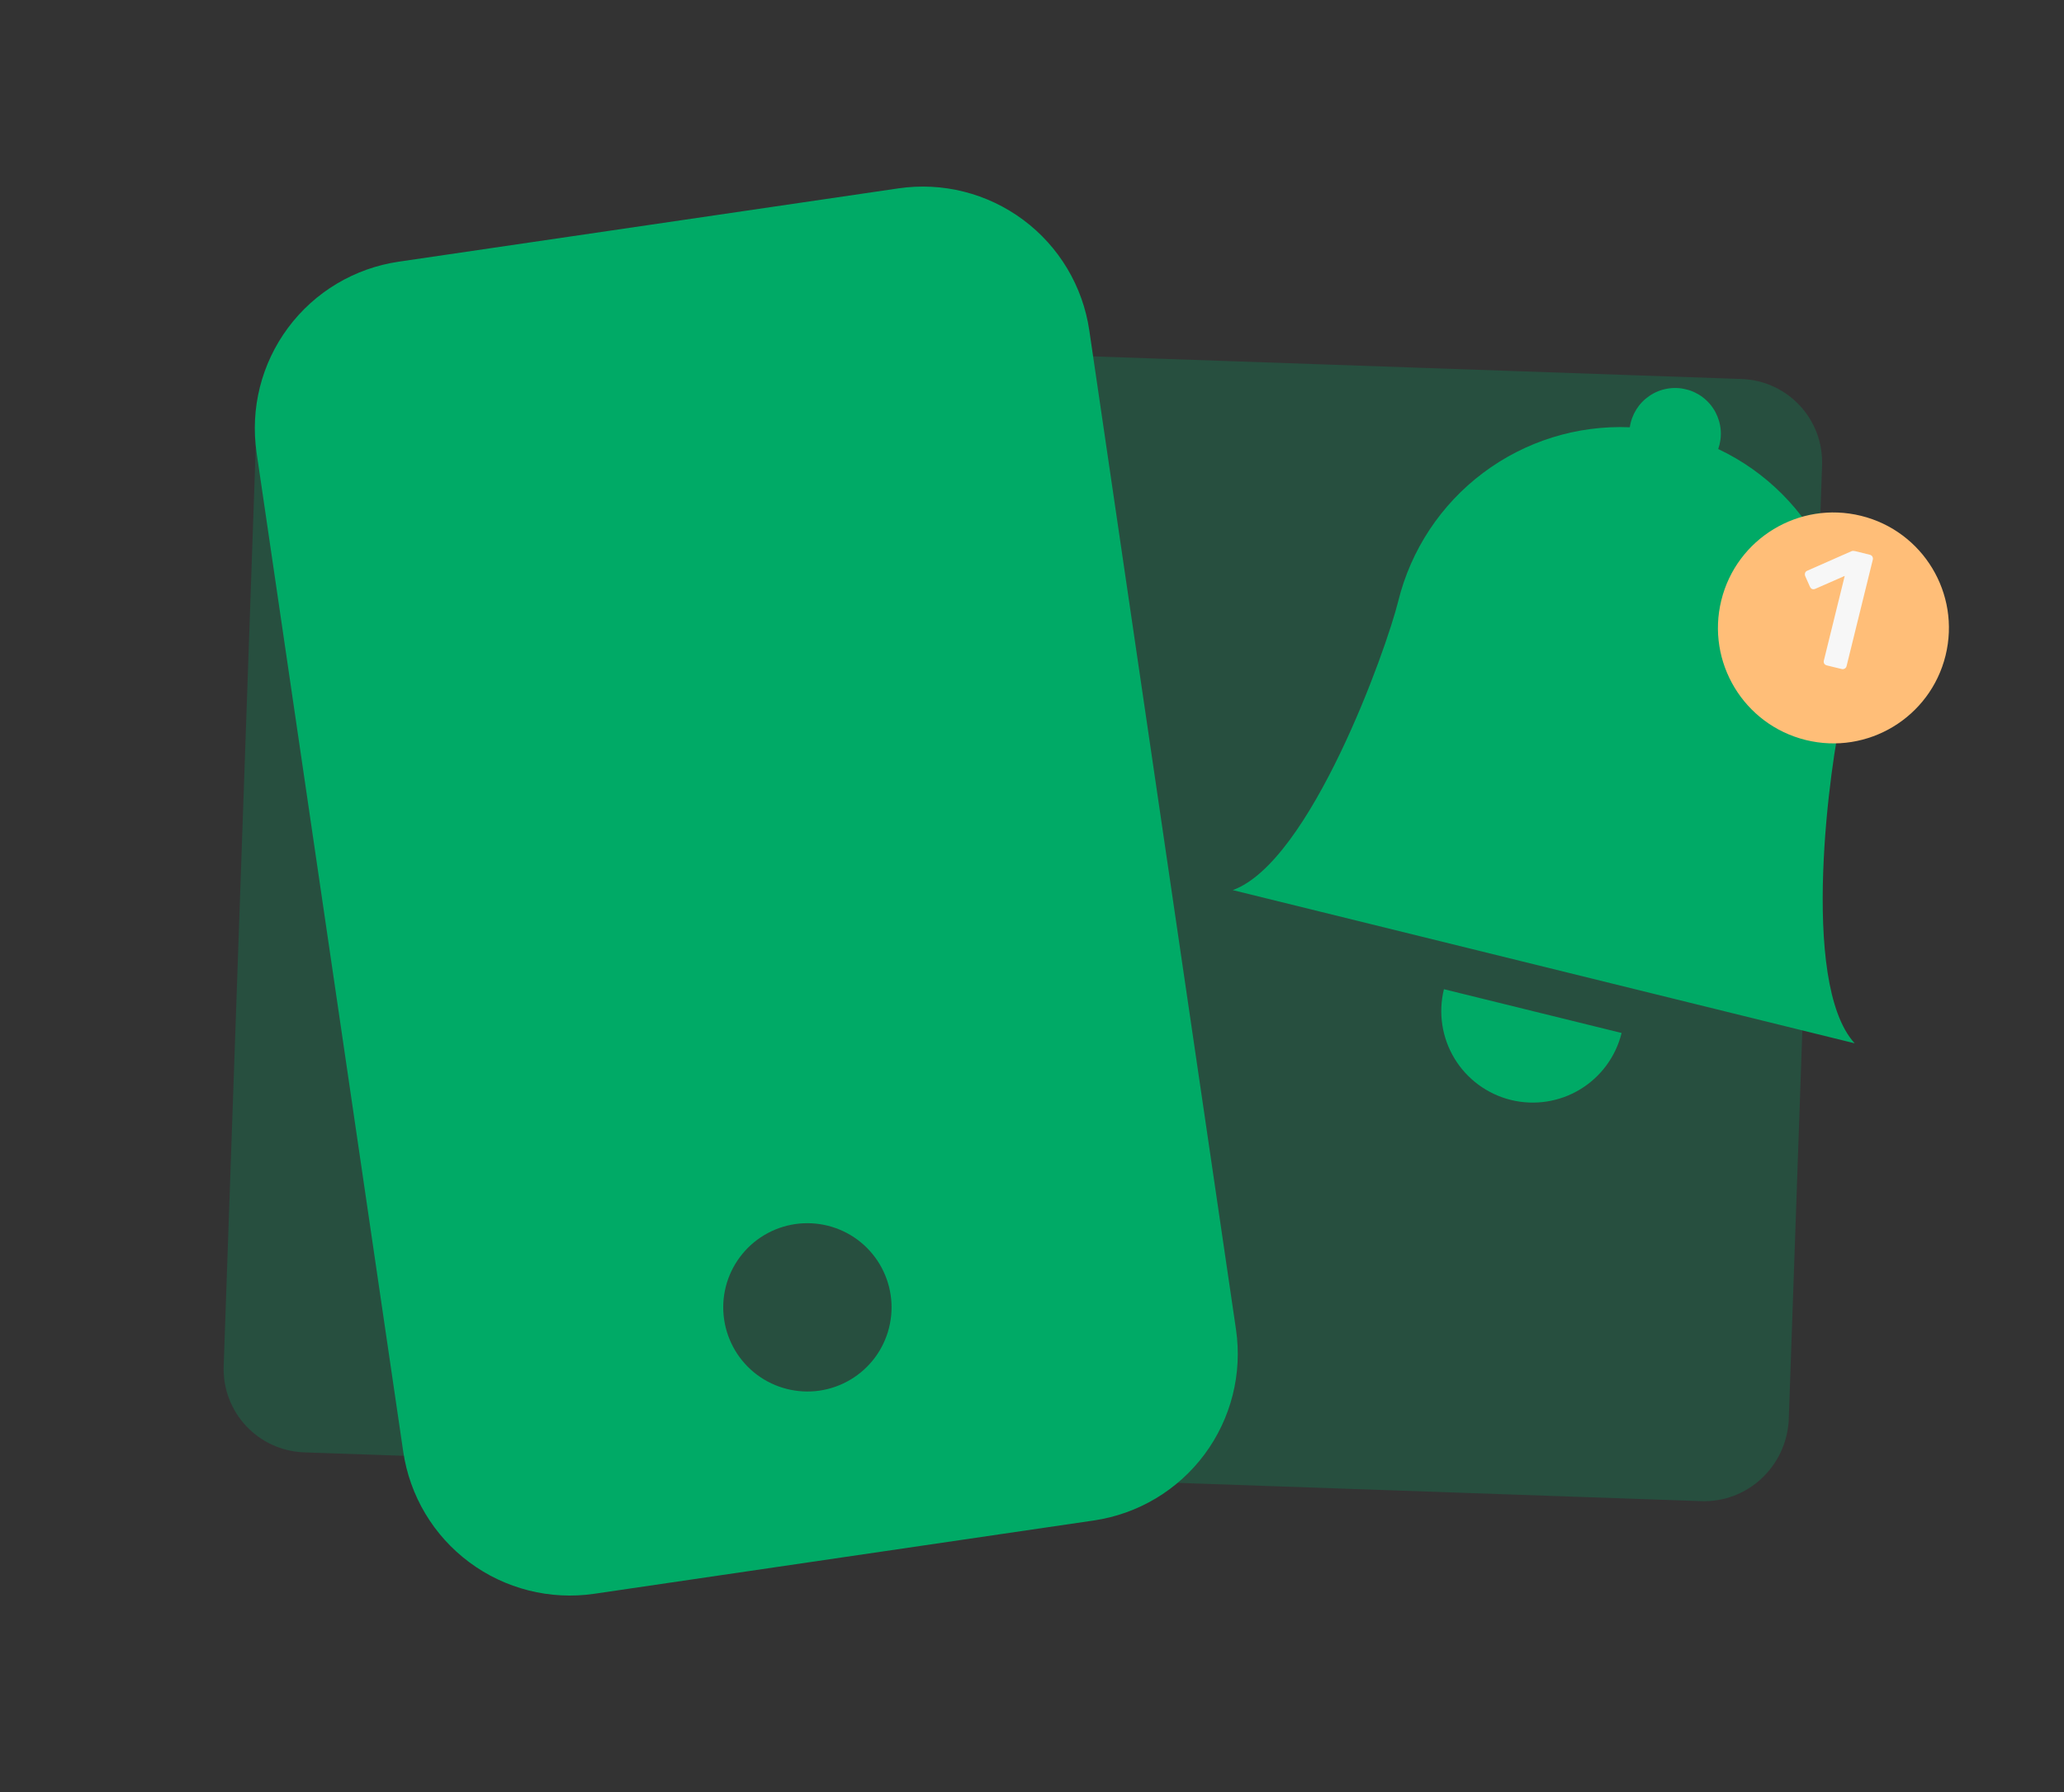
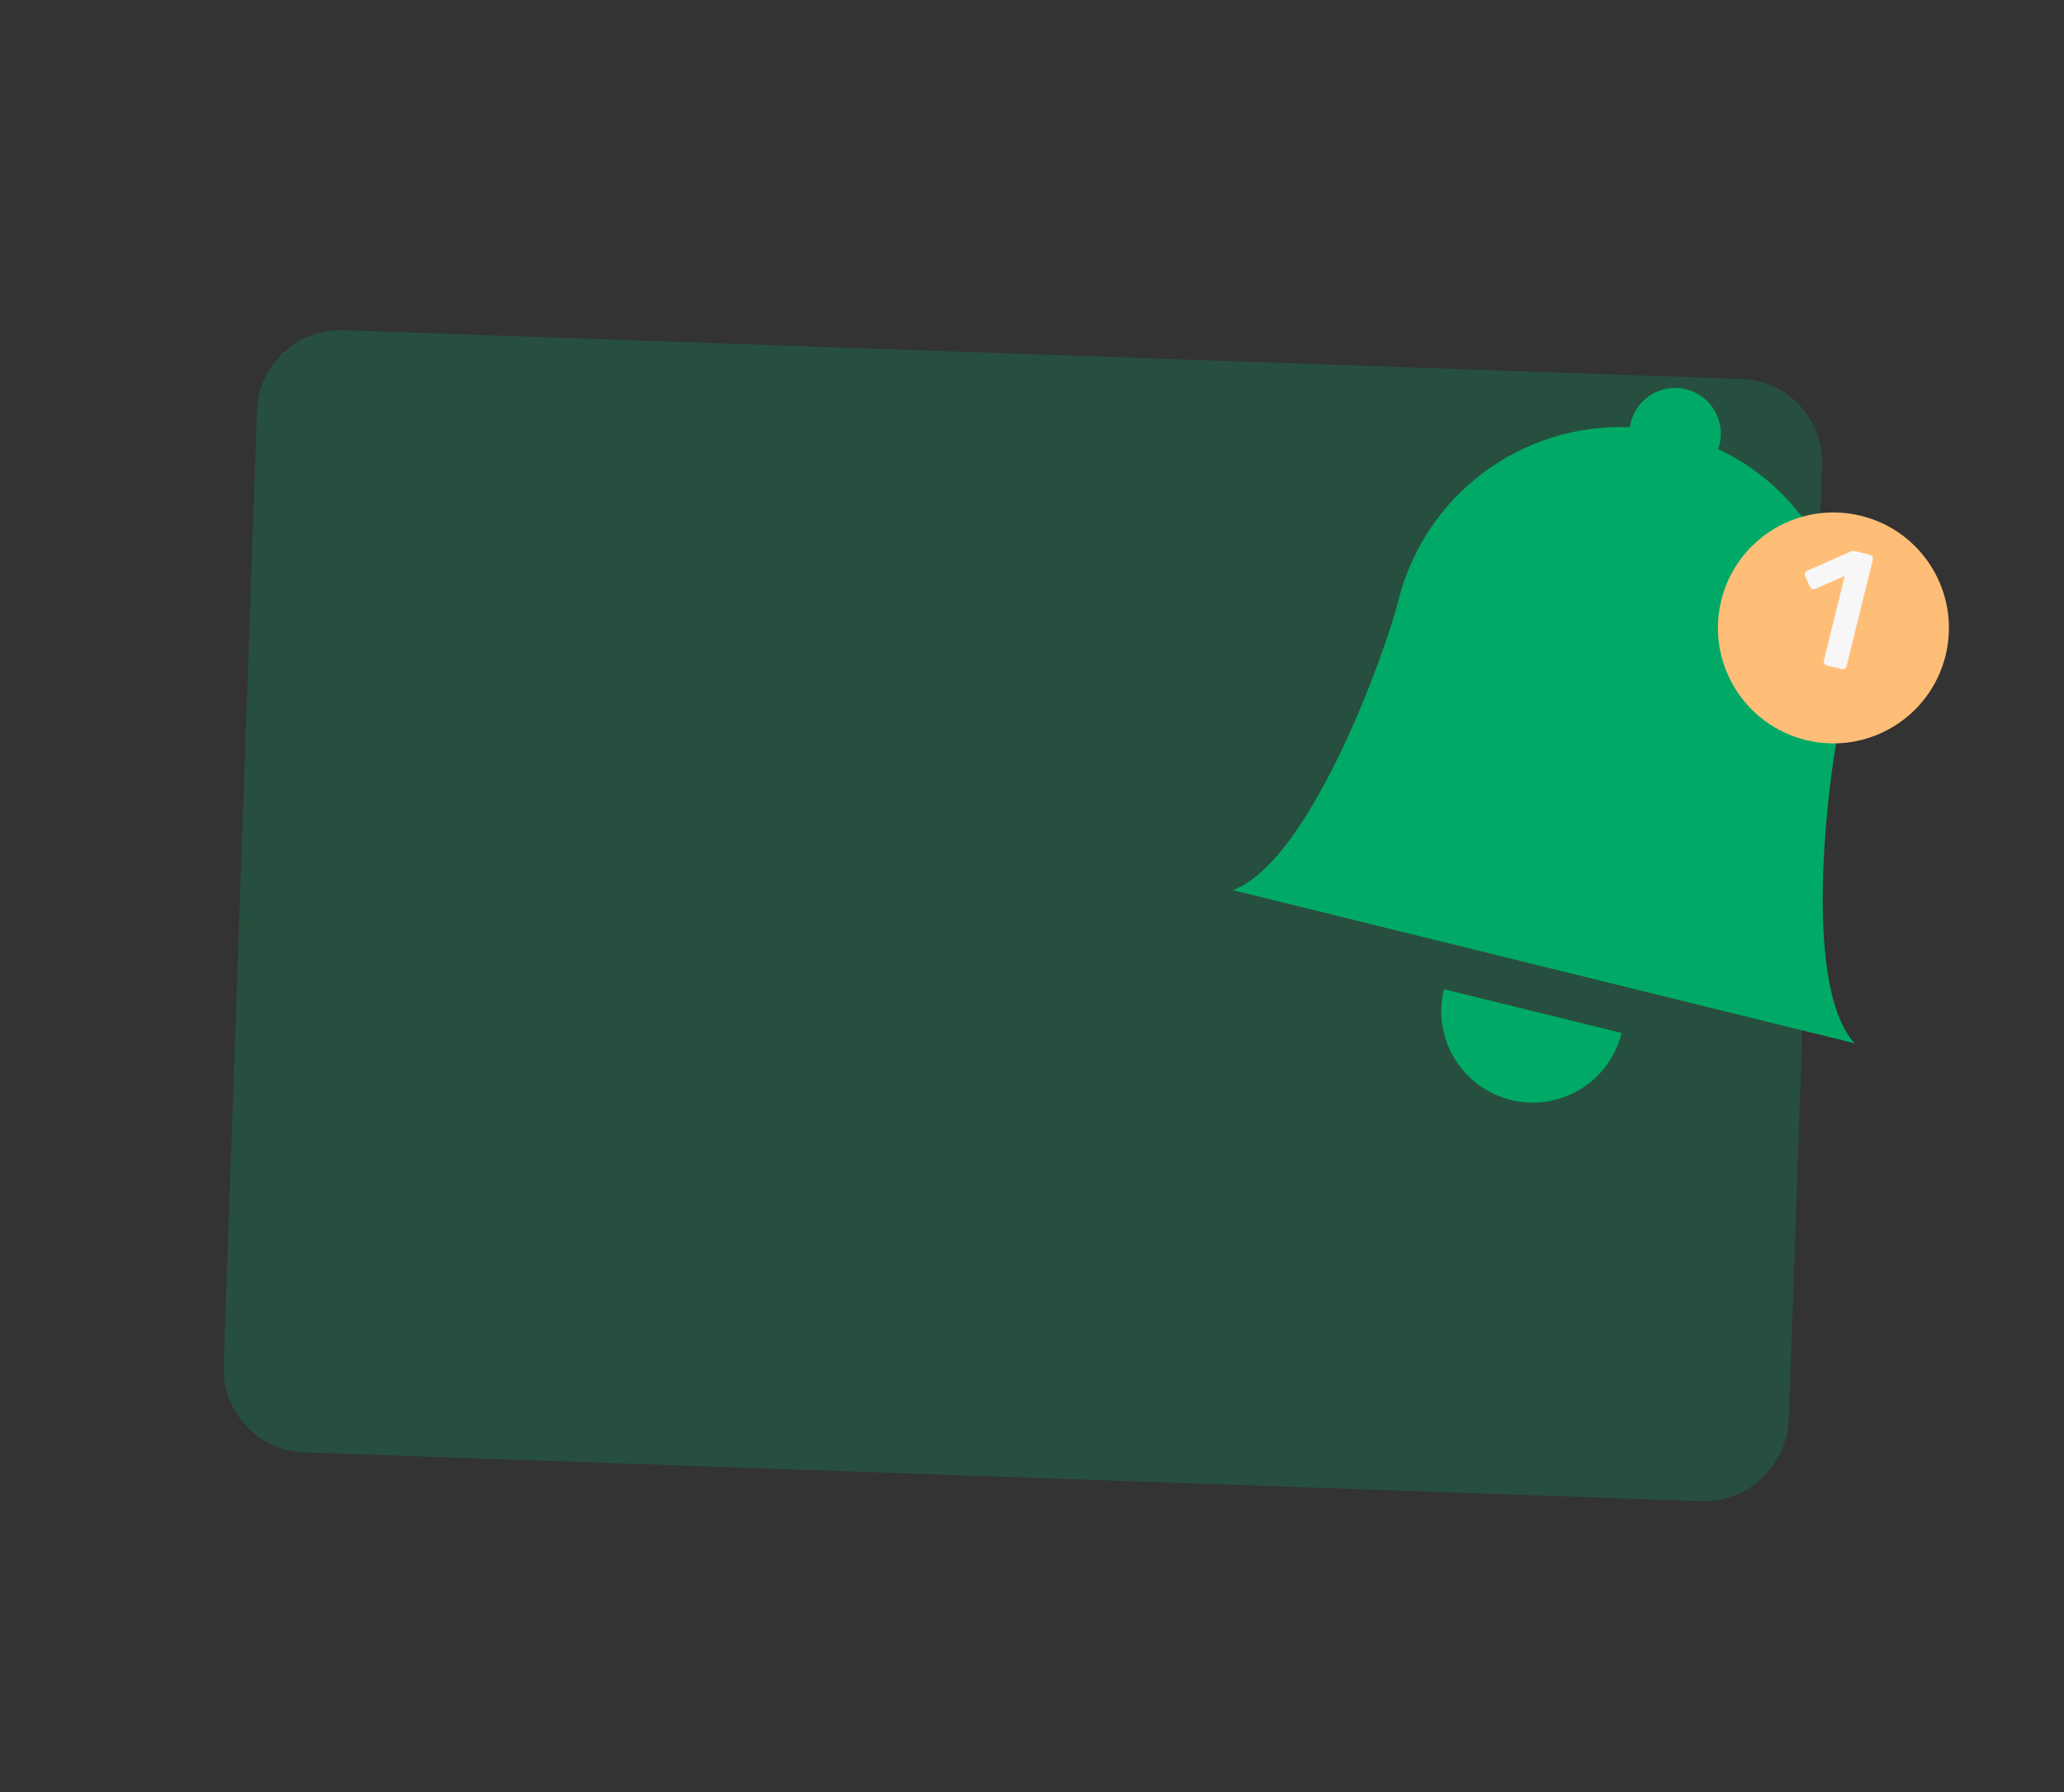
<svg xmlns="http://www.w3.org/2000/svg" width="38" height="33" viewBox="0 0 38 33" fill="none">
  <rect x="0" y="0" width="38" height="33" fill="#333333" stroke="none" />
  <path d="M31.319 27.643L5.603 26.745C4.751 26.715 4.088 26.005 4.118 25.153L4.732 7.565C4.762 6.713 5.472 6.051 6.325 6.081L32.061 6.979C32.914 7.009 33.576 7.719 33.546 8.571L32.932 26.159C32.881 27.011 32.171 27.673 31.319 27.643Z" fill="#00AA66" fill-opacity="0.24" />
  <g clip-path="url(#clip0_15114_6519)">
-     <path d="M4.724 8.335C4.605 7.522 4.813 6.695 5.304 6.035C5.794 5.376 6.527 4.938 7.34 4.819L16.539 3.469C17.352 3.349 18.18 3.558 18.839 4.049C19.498 4.539 19.936 5.272 20.055 6.085L22.756 24.483C22.875 25.296 22.666 26.123 22.176 26.782C21.685 27.442 20.953 27.879 20.139 27.999L10.941 29.349C10.127 29.468 9.3 29.26 8.641 28.769C7.981 28.279 7.544 27.546 7.424 26.733L4.724 8.335ZM16.398 23.849C16.338 23.443 16.12 23.077 15.79 22.831C15.46 22.586 15.046 22.482 14.64 22.541C14.233 22.601 13.867 22.82 13.622 23.149C13.376 23.479 13.272 23.893 13.332 24.299C13.392 24.706 13.61 25.072 13.94 25.318C14.27 25.563 14.683 25.667 15.09 25.608C15.496 25.548 15.863 25.329 16.108 25C16.353 24.67 16.458 24.256 16.398 23.849Z" fill="#00AA66" />
-   </g>
+     </g>
  <g clip-path="url(#clip1_15114_6519)">
    <path d="M27.816 20.255C28.25 20.362 28.709 20.292 29.091 20.061C29.473 19.83 29.748 19.456 29.855 19.022L26.584 18.216C26.477 18.65 26.547 19.108 26.778 19.491C27.009 19.873 27.383 20.148 27.816 20.255ZM31.634 8.269C31.673 8.158 31.689 8.04 31.68 7.923C31.671 7.806 31.637 7.692 31.582 7.588C31.526 7.484 31.449 7.393 31.356 7.321C31.263 7.249 31.156 7.197 31.042 7.169C30.927 7.141 30.808 7.137 30.692 7.158C30.577 7.178 30.466 7.223 30.369 7.289C30.271 7.355 30.189 7.44 30.126 7.54C30.064 7.64 30.023 7.752 30.006 7.868C29.035 7.828 28.081 8.125 27.304 8.709C26.527 9.292 25.976 10.126 25.743 11.069C25.522 11.967 24.125 15.875 22.696 16.391L34.146 19.212C33.121 18.092 33.7 13.983 33.921 13.085C34.409 11.106 33.409 9.107 31.634 8.269Z" fill="#00AA66" />
  </g>
  <circle cx="33.755" cy="11.563" r="2.126" transform="rotate(13.85 33.755 11.563)" fill="#FFBE78" />
-   <path d="M33.633 12.253C33.611 12.247 33.595 12.236 33.584 12.218C33.576 12.201 33.574 12.183 33.579 12.163L33.963 10.605L33.419 10.844C33.398 10.852 33.379 10.853 33.361 10.846C33.344 10.838 33.331 10.823 33.321 10.801L33.235 10.608C33.228 10.587 33.227 10.566 33.234 10.547C33.243 10.528 33.258 10.514 33.279 10.507L34.081 10.153C34.095 10.146 34.109 10.143 34.121 10.144C34.134 10.145 34.147 10.147 34.161 10.15L34.426 10.216C34.446 10.22 34.461 10.232 34.472 10.249C34.482 10.267 34.485 10.286 34.48 10.306L33.997 12.266C33.992 12.286 33.981 12.301 33.963 12.312C33.946 12.322 33.927 12.325 33.907 12.32L33.633 12.253Z" fill="#F7F7F7" />
+   <path d="M33.633 12.253C33.611 12.247 33.595 12.236 33.584 12.218C33.576 12.201 33.574 12.183 33.579 12.163L33.963 10.605L33.419 10.844C33.398 10.852 33.379 10.853 33.361 10.846C33.344 10.838 33.331 10.823 33.321 10.801L33.235 10.608C33.228 10.587 33.227 10.566 33.234 10.547C33.243 10.528 33.258 10.514 33.279 10.507L34.081 10.153C34.095 10.146 34.109 10.143 34.121 10.144C34.134 10.145 34.147 10.147 34.161 10.15L34.426 10.216C34.446 10.22 34.461 10.232 34.472 10.249C34.482 10.267 34.485 10.286 34.48 10.306L33.997 12.266C33.992 12.286 33.981 12.301 33.963 12.312C33.946 12.322 33.927 12.325 33.907 12.32Z" fill="#F7F7F7" />
  <defs>
    <clipPath id="clip0_15114_6519">
      <rect width="22.079" height="28.416" fill="white" transform="translate(0.697 3.964) rotate(-8.35)" />
    </clipPath>
    <clipPath id="clip1_15114_6519">
      <rect width="13.476" height="13.476" fill="white" transform="translate(24.499 5.558) rotate(13.845)" />
    </clipPath>
  </defs>
</svg>